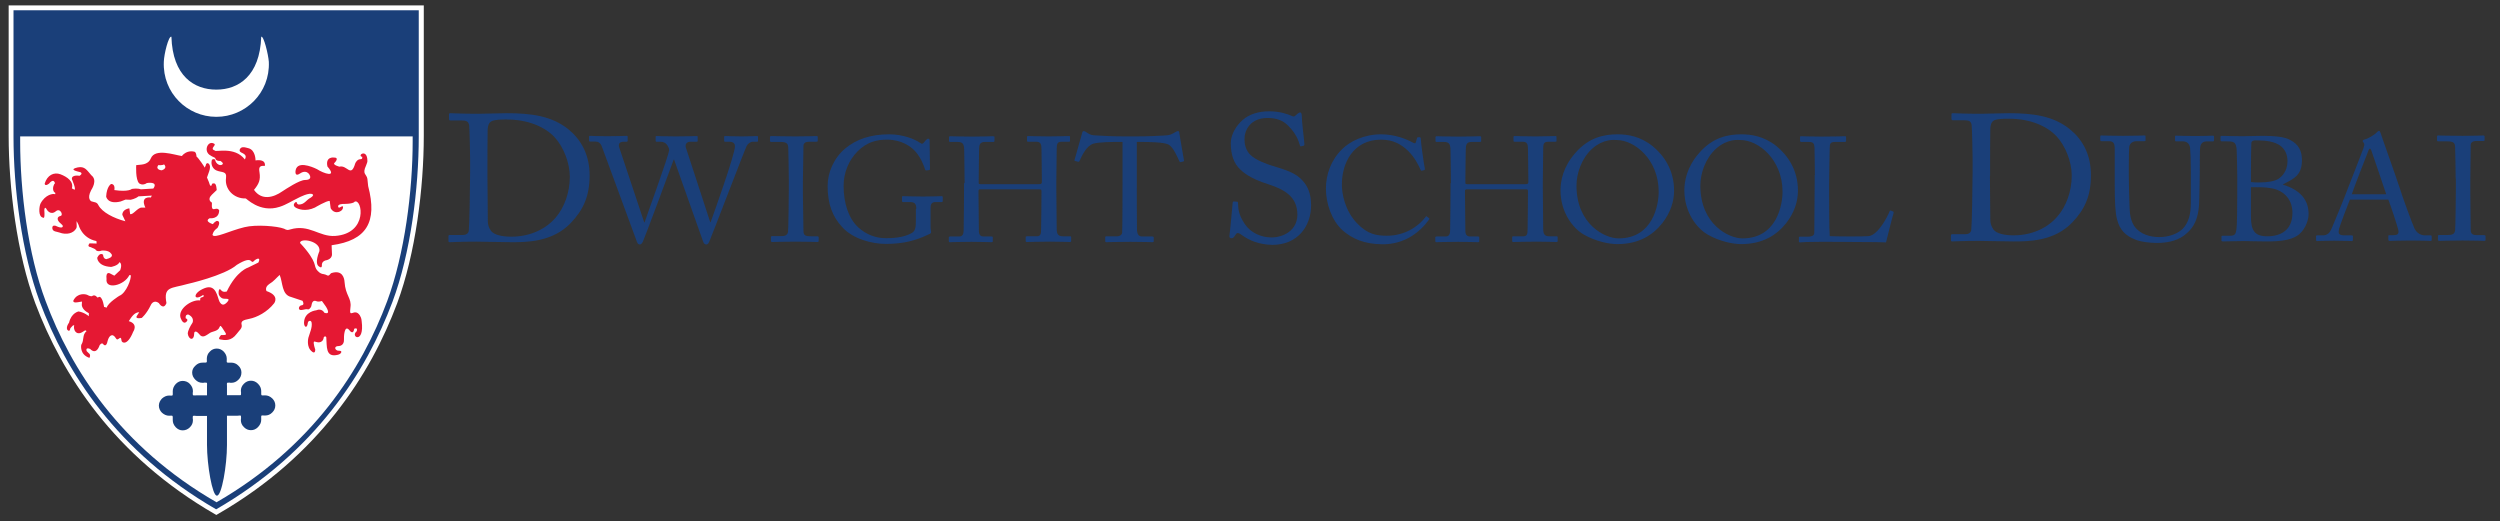
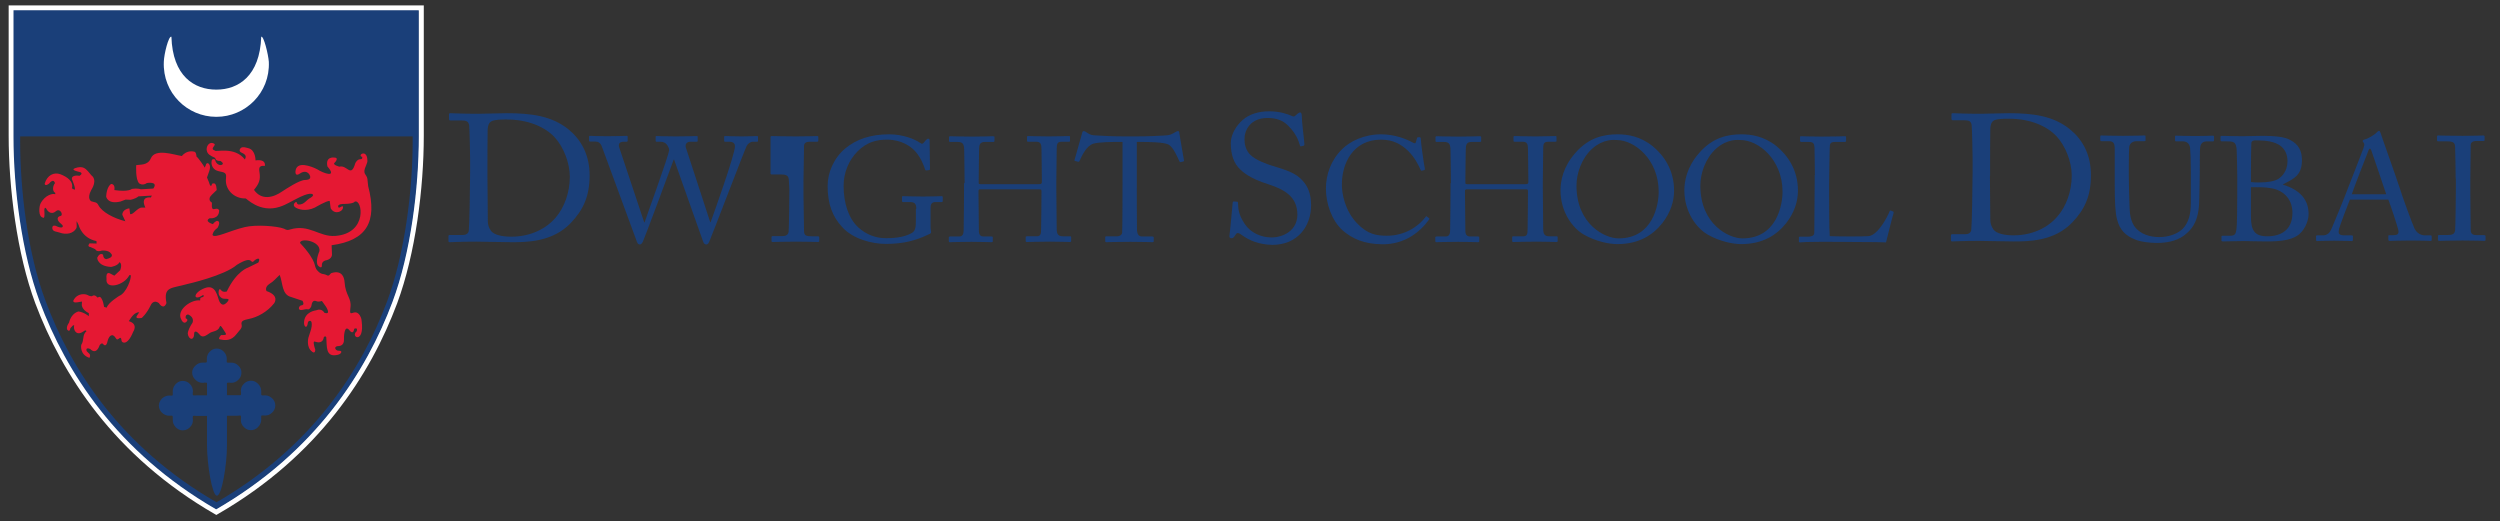
<svg xmlns="http://www.w3.org/2000/svg" version="1.1" id="Layer_1" x="0px" y="0px" viewBox="0 0 1314 274" style="enable-background:new 0 0 1314 274;" xml:space="preserve">
  <rect x="0" y="0" width="1314" height="274" fill="#333333" stroke="none" />
  <style type="text/css">
	.st0{fill:#FFFFFF;}
	.st1{fill:none;stroke:#FFFFFF;stroke-width:2.892;stroke-miterlimit:10;}
	.st2{fill:#1A3F79;}
	.st3{fill:#E51833;}
</style>
  <g>
    <g>
-       <path class="st0" d="M6,4.3v67l0,0c0,27.3,4.3,61.8,13.9,87.6c13.9,36.9,40.9,79.6,93.8,110.1c52.9-30.5,79.9-73.2,93.7-110.1    c9.6-25.9,13.9-60.2,13.9-87.6v-67H6z" />
      <path class="st1" d="M6,4.3v67l0,0c0,27.3,4.3,61.8,13.9,87.6c13.9,36.9,40.9,79.6,93.8,110.1c52.9-30.5,79.9-73.2,93.7-110.1    c9.6-25.9,13.9-60.2,13.9-87.6v-67H6z" />
      <path class="st2" d="M216.9,74.2c0,26.1-4.2,59.3-13.4,84.1c-13.2,35.5-39.1,76.5-89.7,105.7C63.1,234.8,37.2,193.8,24,158.3    c-9.4-24.8-13.4-57.9-13.4-84.1v-2.5h206.3V74.2z M7.1,5.4v66.4c0,27.1,4.3,61.2,13.8,86.8c13.7,36.7,40.4,78.9,92.7,109.1    c52.3-30.2,79-72.6,92.7-109.1c9.6-25.7,13.8-59.7,13.8-86.8l0,0V5.4H7.1z" />
      <path class="st0" d="M137.3,19.3c1.3-0.6,3.7,9.2,4,13.2c0.7,16.4-12.4,28.9-27.5,28.9h-0.1h-0.1c-15.1,0-28.2-12.5-27.5-28.9    c0.1-4,2.5-13.8,4-13.2c0.6,20.8,12.1,27.8,23.5,27.8h0.1h0.1C125.2,47.1,136.6,40,137.3,19.3" />
      <path class="st2" d="M108.8,202.9c0-1.8,0.4-1.8-1.3-1.8c-0.4,0.1-0.7,0.1-1.1,0.1c-1.4,0-2.6-0.5-3.7-1.6    c-1.1-1.1-1.7-2.3-1.7-3.8c0-1.4,0.6-2.6,1.7-3.6c1.1-1.1,2.3-1.6,3.7-1.6c2.8,0,2.3,0.1,2.3-2c0-1.4,0.5-2.8,1.6-3.8    c1-1.1,2.3-1.6,3.6-1.6c1.4,0,2.6,0.5,3.7,1.6c1,1.1,1.6,2.3,1.6,3.8c0,2.3-0.5,2,2.3,2c1.4,0,2.8,0.5,3.8,1.6    c1.1,1,1.6,2.3,1.6,3.6c0,1.4-0.5,2.8-1.6,3.8c-1.1,1.1-2.3,1.6-3.7,1.6c-0.4,0-0.7,0-1-0.1c-1.7,0-1.3,0.1-1.3,1.8v4.8h5.6    c1.8,0,1.8,0.4,1.8-1.3c0-0.4-0.1-0.6-0.1-1c0-1.4,0.5-2.6,1.6-3.7c1.1-1.1,2.3-1.6,3.7-1.6s2.6,0.5,3.7,1.6s1.7,2.4,1.7,3.8    c0,2.8-0.2,2.3,2,2.3c1.4,0,2.6,0.5,3.8,1.6c1.1,1.1,1.6,2.3,1.6,3.7c0,1.4-0.5,2.6-1.6,3.7c-1.1,1.1-2.3,1.6-3.8,1.6    c-2.3,0-2-0.6-2,2.3c0,1.4-0.6,2.6-1.7,3.8c-1.1,1.1-2.3,1.6-3.7,1.6s-2.6-0.5-3.7-1.6c-1.1-1.1-1.6-2.3-1.6-3.7    c0-0.4,0.1-0.7,0.1-1.1c0-1.7-0.1-1.3-1.8-1.2h-5.6v15.4c0,10.7-2.8,26.9-5.3,26.6c-2.4,0.2-5.2-16.1-5.2-26.7v-15.2h-5.6    c-1.8-0.1-1.9-0.4-1.9,1.2c0.1,0.4,0.1,0.7,0.1,1.1c0,1.4-0.5,2.6-1.6,3.7c-1.1,1.1-2.4,1.6-3.8,1.6c-1.3,0-2.5-0.5-3.6-1.6    c-1.1-1.2-1.6-2.4-1.6-3.8c0-2.8,0.2-2.3-2-2.3c-1.3,0-2.6-0.6-3.7-1.6c-1-1-1.6-2.3-1.6-3.7c0-1.4,0.6-2.6,1.6-3.7    c1.1-1,2.4-1.6,3.7-1.6c2.3,0,2,0.5,2-2.3c0-1.3,0.5-2.6,1.6-3.8c1.1-1.1,2.3-1.6,3.6-1.6c1.4,0,2.8,0.5,3.8,1.6    c1,1.1,1.6,2.3,1.6,3.7c0,0.4,0,0.7-0.1,1c0,1.7,0.1,1.3,1.9,1.3h5.6V202.9z" />
      <path class="st3" d="M193.5,97.8l-0.4-3.8c-0.4-2.6-2.9-2.3-0.7-7c0.5-1.1,0.8-2.2,0.7-2.6c-0.1-6.6-5.8-2.6-2.6-1.9    c-0.4,0.4,0.4,1.1-1.2,1.2c-1.3,0-2.3,1.4-2.6,2.2c-2.3,7.8-4.2,0.6-8.3,1.7c0,0-4.1-1-2.4-2.2c0,0,2.5-2.6-0.4-2.6    c0,0-4.7-0.7-3.5,4.7c5.4,6.2-2,3.7-5.5,1.4c0,0-8.9-4.6-10.9-0.4c-0.5,1-1.2,5,2.3,2.5c0,0,2.8-2,4.6,0.7    c0.5,0.8,1.4,2.9-2.3,2.9c-2.9,0-10.1,4.8-11.8,5.9c-4.8,3.4-11,5-15-0.7c2.6-3.2,3.5-5.2,2.9-9.2c-0.4-2.4-0.2-3.7,2.8-3.4    c0,0,1-3.7-4.9-2.9c0,0,0.1-5.4-3.7-6.4c-0.7-0.1-2-0.7-3.2-0.5s-2.3,2-0.5,2.8c2.5,1.1,2.6,2,1.8,3.6c-5.5-7.1-15.7-3.6-15.8-4.7    c-3-1,1.2-2.8-0.4-3.6c-3.1-1.8-5.5,3.4-2.5,5.8c0.6,0.5,1.8,1.1,3.1,1.7c0.1,0.7,0.6,1.7,2.8,1.6c1,0.7,1.6,1.3,1,1.8    c-1,1-3.4-0.1-3.8-2.3c-0.1-0.7-1.7-0.6-1.8,0.2c-0.6,2.5,0.8,4.6,2.5,5.3c2.9,1.2,5.5,0.2,5,4c-0.8,5.8,4.1,10.9,10.3,10.7    c0-0.5,7.3,7.9,17.9,4.4c3.5-1.1,6.6-3.2,10-4.8c0,0,5.8-3.1,7.4-1.7c0.6,0.5-0.5,1.3-1.1,1.7c-2.4,1.2-3.2,3.6-6.2,3.6    c-0.2,0-1-0.1-1.2-1.2c-0.1-0.7-2.9,1.3-0.5,2.8c1.3,0.8,5.2,2.3,10.1,0c0,0,6.2-3.7,7.8-3.5l0.5,3.8c0,0,1.3,2.8,4.2,2    c0,0,2.5-0.6,2.3-2.8c-0.7-0.6-1.4,0.7-2.3,0.5c0,0-1.4-1.6,2-1.9c0,0,5.6,0.1,6.4-1.2c4-1.8,7.2,16.7-10.2,18    c-8.5,0.6-13.6-6.4-23.7-3.4c-1.2,0.4-1.8,0.4-3.2-0.4c-3.6-1.4-14.8-2.3-20.8-0.8c-7.9,1.9-15.8,6.1-16.8,4.1c0,0,0.1-2,2.6-3.7    c0,0,2.3-3.7-0.4-3.7c0,0-1.3,0.6-2,1.7c0,0-4.8-1.4-1.7-3.1c0,0,5,0.7,5-4.2c-1.6-2.5-4.3,2.3-3.8-4c0,0-2.9-1.4,0-4.2l2.5-2.4    c0,0-0.1-3.5-1.3-3.5c-1.7-0.1-1.1,0.8-1.4,1.1c-0.8,0.4-0.7-0.1-1-0.6c-0.1-0.4-0.4-1.4-1.4-3.6l1.2-3.4c0,0,0.7-1.8,0.2-3.1    c-0.7-1.7-2-1-2,0l-0.6,1.3c0.1-0.1-3.4-5.3-4.3-5.8c0,0-0.1-2.6-1.3-2.6c0,0-3.7-1.1-6.4,2.3c-4.1-0.6-14-4.2-16.3,1.2    c-1.6,3.8-5.5,3.2-7.7,3.6c0,0-0.5,7.7,1.6,9.6c0,0,1.7,1.4,4-0.2c0,0,6.2-1.1,3.4,2.9l-6.6,0.4c0,0-1.3-0.7-4.7-0.2    c0,0-1.7,1.7-9.2,0.6c0,0,0.7-3.2-1.7-3.2c0,0-2.3,1.2-2.6,6.6c0,0,0.7,4.3,7.6,2.6l2.6-1l2.6,0.1c0,0,2.5-0.4,4.2-1.8l7-0.4    l-0.5,1c0,0-5.8-1-2.9,5.3l-1.9,0c-2.2,0-4.7,4.1-6.1,3.4l-0.4-3c0,0-3.7,0.4-3.7,3.4l1.6,3.4c-6.1-1.6-12.2-4.7-14.2-8.5    c-0.8-1.7-2-1.4-3.7-2c0,0-2.5-1.2-0.1-5.8c0.4-0.7,3.5-5.3,0.1-7.9c-2.3-2.6-3.4-4.9-7.2-4.1c-4.8,1.1-0.5,2,1.4,2.5    c0,0,1.7,0.6-0.4,1.9c0,0-4.3-0.8-4,1.8c0,0,2.4,5.5,1.3,5.5l-1.3-0.7c1-3.6-2.4-6-6-7.4c-3.5-1.3-7,0.5-8.3,4.9c0,0,0,1.7,2.3,0    c0,0,2.3-3.1,3.1-0.2c0,0-0.1,0.2-0.4,0.5c-0.6,1-1.2,3.7,0.6,4.6l-0.1,0.7c-1-0.5-5.2,0.1-7.7,4.9c-0.7,1.4-1.4,7,1.4,7.4    c0,0,1,1.2,0.6-4c0,0,0.1-2.6,1.4-0.1c0,0,1.9,3.1,4.7,0.7c2.3-1.9,4.1,2.2,2.4,2.5c-2.3,0.5-1.4,2.5-0.7,3.2l1.7,1.6    c0.6,0.8,0.1,2.2-3.5,0.4c0,0-1.9-0.7-1.8,1.2c0.1,2,2.5,1.8,3.7,2.3c3.7,1.4,7.4,0.5,8.9-2.2c0.5-1,0-2.5,0.2-3.8l1,2    c0,0,1.7,7,9.4,8.5l0.1,1.3l-3.7-0.1c0,0-1.7,1.7,0.6,2l2.4,1.1c0,0,0.6,1.7,3.4,0.7c0,0,3.6-0.4,4.9,1.6c0,0,2,1.8-2.5,2.9    c0,0-1.6,0-1.7-2.3c0,0-1.6-1.6-3.1,1.6c0,0,0,4.4,7.3,4.8c0,0,3.6-0.6,4.4-2.5c0,0,1.7,0.6,0.4,4.2l-3.1,2.9l-2.3-1.2    c0,0-2.3-1.3-1.8,2.9c-0.8,5.9,9.4,3.5,12-2h0.7c0.5,1.7-2.3,9.5-6,10.9c0,0-5.9,3.6-6.6,6.2l-1.4-0.4c0,0-0.6-4.7-2.3-5.3    l-1.2,0.4c0,0-1.3-2-2.9-0.7c0,0-1.1,0.1-2.4-0.7c-1-0.5-5.2-1.2-7.3,2.9c0,0-0.6,1.4,2,1l2.5-0.4l-0.1,1.8c0,0,0,2.5,3.7,4.3v1.6    c0,0-2.3-2-5.4-2.5c0,0-3.8,0.7-5,5.9c0,0-1.6,2-1,3.6c0,0,1.3,1.9,1.7-0.7l1.3-1.4l0.7-0.2c-0.6,2.6,1.1,5.5,4.2,3.7l1.6-1    l0.7,0.4c-2.5,2.3-1,4.4-2.8,7.3c0,0-1,5,4.3,6.8c0,0,1-1.6-0.4-2.5l-1-1c0,0-1-2.3,1.8-1.2c0,0,3,3.7,5-2c0,0,1-1.4,1.7-0.7    c0,0,1.7,2.6,2.5-1.6c0.7-2.6,2.5-4.4,4.4-1.2c1.1,1.9,2.5-2.5,2.9,1.2c0.1,1,3,3,6.1-4.7c0,0,2.9-4.1-2.3-5.6    c1.3-2,2.9-4.7,5.5-4.7l-1.3,2c0,0-1.2,1.7,2.6,1c0,0,2.5-2,4.8-6.8c0,0,1.3-3.1,4.2-1c0,0,2.4,4,4,0c-1.7-8.9,2.6-7.6,10.9-10    c0,0,19.6-4.4,26.1-10.1c9.6-5.9,6.5,0.8,9.5-2.5c2-1.4,2.9-0.8,1.8,1.3l-5.3,2.6c0,0-6.1,1.7-11.3,12.6c0,0-2,0.7-3-0.7    c0,0-1.3-1.8-1.3,1.6c0,1,0.8,2.3,2.2,2.8c1.2,0.4,4.4-0.5,2.4,1.8c-1.8,2-3,1.8-4.1-0.1c-1.2-2.4-1.7-9.4-7.7-7.2    c-6.6,2.5-6.1,7.1-1.2,3.8c0.5-0.4,0.6,0.1,0.5,0.6c0,0.4-1.2,0.4-1.6,0.8c-0.4,0.5,0.1,1.4-0.4,1.3c-4.2-0.5-11.2,4.2-10.2,8.8    c0,0,1.1,4,3,2.6c0,0,1.7-1.3-0.2-2c0,0-0.4-2,1.3-2c0,0,3.4,1.3,2.3,4.3c-1.2,1.8-2.5,4.2-2.5,5.8c0.4,3.1,3.4,4.2,3.4-0.5    c0,0,0.5-1.8,2.6,0.7c1.8,2.6,3.8,0.5,5.8-0.7c1.1-0.7,4.2-0.8,4.9-3c0.4-1,0.7-0.8,2,1.3c1.6,2.6,2.5,3-1.2,2.9    c0,0-1.9,2-0.6,2.3c2.6,0.5,5.9,1,8.8-2.9c1.3-1.8,3.1-3,2.6-4.8c-0.5-2,1-2.5,4-3.1c4.1-0.8,9.5-3.6,13.1-8.2c0,0,3.1-4-4-6.4    c0,0-1.2-1.9,1.4-3.7c2.4-1.4,3.6-3.1,5.5-4.8c1.7,4,1,10.4,6,11.6l6,2c0,0,1.4,2.3-0.6,2.4c-1.4,0.1-2.4,3.2,1,2.3    c0.7-0.2,1.6-0.4,2.5-0.2c0.4,0,0.4,0,0.7-0.2c0.4-0.4,1-1,1.1-1.8c0.2-1.3,0.7-3.1,2.6-2.3c0.8,0.4,1.9,0.2,2.9-0.1l2,2.8    c0,0,3.2,4.7-0.7,3.4c0,0-1.3-2.6-4.3-1.3c0,0-6.2,0.6-6.4,6.4c-0.1,2.3,1.6,3.6,2,0.2c0.1-1.1,1.7-1.7,2-0.1    c0.4,2.6-1,5.4-1.7,7.9c0,0-1.3,4.9,1.9,7.3c0,0,1.7,1.6,1.7-1.1c0,0-1.3-3.6-0.6-4.2l1,0.2c0,0,3.6,1.4,4.1-2.5    c0.6-0.6,1-0.5,1.3,0.1c0.4,4.6-0.6,10.8,6,9.2c1.8-0.4,2.3-1.7,1.6-2c-0.5-0.2-1.1-0.1-1.6-0.2c-1.7-0.5-1.9-2.4,0.4-2.4    c0.8,0,3-0.4,2.9-3.4c-0.1-1.1,0.1-8.2,2.8-5c0,0,2,3,2.6-0.7c0,0,2-1,1.3,1.3c-3.7,3,4.2,7.1,2.6-5.3c-0.1-1.6-0.6-2.4-1-3.1    c-2.9-4.2-5.8,2.4-4.9-4.1c0.7-5-2.6-6.1-3.1-13.4c-0.1-1.8-1-6.5-6.8-4.7c-0.8,0.2-1.1,1.7-2.2,1.3c-0.8-0.4-1-0.5-1.9-0.7    c-1-0.1-2-0.4-3.1-1.6c-1.6-1.6-1.3-2.6-2-4.4c-0.7-1.9-2.6-5.3-7.4-10.4c0.1-2.9,11-1,10.2,4.3c0,0-3,6.8,0,8.2    c0,0,1.4,1.2,1.3-1c0,0-0.2-1.6,1.8-2.3c0,0,3.5-0.4,3.5-3.2l-0.2-4.8C192.6,126.4,198.5,116.8,193.5,97.8" />
-       <path class="st0" d="M83.2,86.8c0,0,2.2,0.2,3-0.4c0,0,2.2,1.9-1.1,3.1C85.2,89.6,81.4,89.3,83.2,86.8" />
    </g>
    <g>
      <path class="st2" d="M1045.9,92.3c0,1.2,0.1,17.3,0.2,23.1c0,1.9,0.4,3.4,1.7,5.3c1.6,2,5.5,3,10.5,3c10.1,0,18.4-4.2,23.3-10.2    c4.2-4.9,7.3-12.6,7.3-21.2c0-7.4-3.4-15.8-8.1-20.8c-5.2-5.4-13.9-9.1-24.9-9.1c-2.2,0-6.2,0-7.9,0.9c-1.4,0.9-1.8,2.4-1.9,4.4    c-0.1,4-0.1,16.3-0.1,17.8v6.8H1045.9z M1036.8,83.2c0-2.5-0.3-15.8-0.5-17.4c-0.3-2.3-1.6-2.6-4.3-2.6h-5.5    c-0.5,0-0.8-0.1-0.8-0.7V60c0-0.4,0.3-0.5,0.7-0.5c1.3,0,5.6,0.3,14.6,0.3c2.6,0,12.5-0.3,14.8-0.3c12.8,0,23.5,1.4,32.2,8.5    c6.5,5.3,11,13.1,11,24.1c0,10.9-3.3,18-9.8,24.8c-9.5,10-23.2,10-30.9,10c-6.2,0-13.8-0.3-18.2-0.3c-8.6,0-12.6,0.3-14,0.3    c-0.5,0-0.7-0.2-0.7-0.7v-2.5c0-0.4,0.3-0.6,0.8-0.6h6.7c1.9,0,3-0.8,3.2-2.3c0.3-2,0.7-23.2,0.7-30.6L1036.8,83.2L1036.8,83.2z" />
      <path class="st2" d="M1122.5,126c-5.6-2.1-8.4-5.5-9.7-10.4c-1-3.5-1.3-8.7-1.3-18.9V78.2c0-2.7-0.6-4-3.1-4h-3.9    c-0.5,0-0.6-0.2-0.6-0.7v-1.7c0-0.5,0.1-0.6,0.7-0.6c0.8,0,4.8,0.2,11.2,0.2c6.4,0,10.3-0.2,11.2-0.2c0.7,0,0.7,0.2,0.7,0.5v2    c0,0.4-0.1,0.5-0.6,0.5h-4.1c-2.4,0-3.8,1.5-3.9,3.2c-0.1,0.7-0.2,6.1-0.2,10.1v5.1c0,4.1,0.3,14,0.4,16.5    c0.1,3.6,0.7,7.2,2.6,9.9c3,4.2,8.3,5.6,13,5.6s9.4-1.5,12.3-4.3c3.2-3.3,4.3-7.9,4.3-13.7V90c0-5.9-0.2-10.4-0.4-12.3    c-0.2-2-1.6-3.4-3.7-3.4h-3.6c-0.5,0-0.6-0.2-0.6-0.6v-1.9c0-0.4,0.1-0.5,0.6-0.5c0.8,0,4.6,0.2,10.1,0.2c5.6,0,8.3-0.2,9-0.2    s0.8,0.3,0.8,0.5v1.7c0,0.5-0.1,0.8-0.5,0.8h-3.3c-3,0-3.3,2.2-3.5,3.1c-0.2,0.8-0.2,11.8-0.2,12.9s-0.2,14.7-0.4,17.7    c-0.5,6.4-2.3,11.3-6.9,15c-3.3,2.9-8.3,4.7-15.4,4.7C1129.3,127.6,1125.2,127.1,1122.5,126" />
      <path class="st2" d="M1183.1,103.2v10.7c0,7.1,1.8,10.3,8.6,10.3c6.9,0,13.2-3.1,13.2-12.3c0-6.3-3.4-10.4-8.2-12.2    c-3.3-1.2-7.2-1.3-11-1.3h-2.6V103.2z M1183.1,95.7c1.6,0.2,2.9,0.2,4.3,0.2c4.7,0,8.3-0.7,10.3-2c3.4-2.4,4.6-5.9,4.6-9.3    c0-2.9-1-6.1-4-8.2c-2.9-1.9-7-2.6-11.2-2.6c-1.1,0-2-0.1-2.7,0.1s-1.1,0.7-1.1,1.4c-0.1,1.6-0.2,8.3-0.2,14.8L1183.1,95.7    L1183.1,95.7z M1175.9,92.7c0-2.9-0.2-12.4-0.3-13.7c-0.2-4.5-1.6-4.7-5.3-4.7h-2.5c-0.5,0-0.7-0.2-0.7-0.5v-1.9    c0-0.4,0.2-0.5,0.7-0.5c1.3,0,5,0.2,10.9,0.2c2.6,0,7.5-0.2,10.4-0.2c6.4,0,11.6,0.5,14.5,2.1c4.7,2.4,6.3,6,6.3,10.6    c0,7.7-3.6,9.6-10,12.8l0.2,0.2c7.9,2.5,13.3,7.1,13.3,15.4c0,4-2.5,9.4-6.3,11.6c-3.4,2-8.1,2.8-15.6,2.8    c-5.6,0-8.8-0.2-12.3-0.2c-4.1,0-8.9,0.2-10.5,0.2c-1,0-1.1-0.2-1.1-0.5v-2c0-0.4,0.2-0.5,0.7-0.5h3.9c2.5,0,2.9-0.9,3.3-3.4    c0.3-1.8,0.4-12,0.4-18.4V92.7z" />
      <path class="st2" d="M1254.2,102.1c-0.7-2.3-7.4-21.7-7.8-22.9c-0.3-0.5-0.4-1.1-0.7-1.1c-0.3,0-0.7,0.5-0.9,1.2    c-0.4,1-8.2,20.9-8.7,22.8C1236.1,102.1,1254.2,102.1,1254.2,102.1z M1235.1,104.9c-0.8,1.9-5.3,13.7-5.7,15.4    c-0.1,0.5-0.2,1.3-0.2,1.7c0,1.1,1,1.7,2.8,1.7h3.9c0.6,0,0.8,0.2,0.8,0.5v1.8c0,0.5-0.2,0.7-0.6,0.7c-1.2,0-4.5-0.2-9.3-0.2    c-6,0-7.8,0.2-8.9,0.2c-0.4,0-0.6-0.2-0.6-0.6v-1.9c0-0.4,0.3-0.5,0.6-0.5h2.9c2.4,0,3.6-1.1,4.7-3.6c0.6-1.2,6.5-15.6,8.9-22    c0.6-1.6,7.2-18.3,7.9-20.4c0.2-0.8,0.7-1.8,0.1-2.6c-0.3-0.3-0.6-0.7-0.6-1c0-0.2,0.2-0.5,0.7-0.7c2.3-0.5,5.9-2.8,6.8-3.9    c0.4-0.4,0.7-0.7,1.1-0.7c0.5,0,0.6,0.5,0.9,1.3c1.6,4.9,7.9,22.3,9.5,27.3c1.9,6.1,7.2,20.5,8.3,22.8c1.4,2.6,3.5,3.5,5.6,3.5    h2.7c0.5,0,0.7,0.2,0.7,0.5v1.9c0,0.4-0.2,0.5-0.8,0.5c-1.5,0-3.2-0.2-9.8-0.2c-6.8,0-9.6,0.2-11.5,0.2c-0.4,0-0.7-0.2-0.7-0.7    v-1.8c0-0.5,0.2-0.5,0.7-0.5h2c2.3,0,3-0.8,2.5-2.9c-0.7-2.8-4-12.7-5.2-15.8C1255.3,104.9,1235.1,104.9,1235.1,104.9z" />
      <path class="st2" d="M1290.7,93.9c0-1.9-0.2-15.8-0.3-17c-0.2-1.9-1-2.6-4.1-2.6h-4.7c-0.4,0-0.7-0.2-0.7-0.5v-2.1    c0-0.3,0.2-0.5,0.6-0.5c1,0,5.1,0.2,12.8,0.2c7.3,0,9.9-0.2,11-0.2c0.4,0,0.6,0.2,0.6,0.5v1.9c0,0.4-0.2,0.5-0.6,0.5h-3.8    c-1.6,0-2.9,0.6-2.9,2.2c0,0.8-0.2,17.9-0.2,18.9v6c0,0.8,0.2,18.7,0.2,19.6c0,2.4,1.2,2.8,3.8,2.8h3.3c0.4,0,0.7,0.2,0.7,0.5v2    c0,0.3-0.2,0.5-0.7,0.5c-1,0-4.2-0.2-11.4-0.2c-7.8,0-11.3,0.2-12.2,0.2c-0.4,0-0.7-0.2-0.7-0.5V124c0-0.3,0.2-0.5,0.7-0.5h4.6    c1.6,0,3.4-0.2,3.7-2.3c0.2-1.2,0.4-17.9,0.4-22.1v-5.2H1290.7z" />
      <path class="st2" d="M256.2,92.8c0,1.2,0.1,17.4,0.2,23.3c0,1.9,0.4,3.4,1.7,5.3c1.6,2,5.6,3,10.6,3c10.2,0,18.5-4.2,23.5-10.2    c4.2-4.9,7.3-12.7,7.3-21.3c0-7.4-3.4-15.9-8.2-21c-5.2-5.4-14-9.1-25.1-9.1c-2.2,0-6.3,0-8,1c-1.4,0.9-1.8,2.4-1.9,4.5    c-0.1,4-0.1,16.4-0.1,17.9V92.8z M247.1,83.6c0-2.5-0.3-15.9-0.5-17.6c-0.3-2.3-1.6-2.7-4.3-2.7h-5.5c-0.5,0-0.8-0.1-0.8-0.7V60    c0-0.4,0.3-0.5,0.7-0.5c1.3,0,5.7,0.3,14.7,0.3c2.6,0,12.6-0.3,14.9-0.3c12.9,0,23.7,1.4,32.5,8.5c6.5,5.3,11.1,13.2,11.1,24.2    c0,10.9-3.3,18.1-9.9,25c-9.6,10.1-23.4,10.1-31.1,10.1c-6.3,0-13.9-0.3-18.4-0.3c-8.7,0-12.7,0.3-14.1,0.3    c-0.5,0-0.7-0.2-0.7-0.7v-2.5c0-0.4,0.3-0.6,0.8-0.6h6.7c1.9,0,3-0.8,3.2-2.3c0.3-2,0.7-23.3,0.7-30.7L247.1,83.6L247.1,83.6z" />
      <path class="st2" d="M338.6,116.9h0.2c0.3-1.3,12.6-34.7,12.9-38c0.1-0.6-0.5-2-1.2-2.9s-1.8-1.5-3.3-1.5h-2.1    c-0.4,0-0.5-0.2-0.5-0.6V72c0-0.3,0.1-0.5,0.6-0.5c0.7,0,3.6,0.2,10,0.2c6.9,0,10-0.2,10.9-0.2c0.5,0,0.6,0.2,0.6,0.5v2    c0,0.3-0.1,0.5-0.6,0.5h-3.3c-2.1,0-2.8,1.7-2.3,3.1l12.8,39.2h0.2c0.9-2.5,12.8-35.5,12.8-39.9c0-1.3-0.7-2.4-2.9-2.4h-2.2    c-0.5,0-0.6-0.2-0.6-0.7V72c0-0.3,0.1-0.5,0.7-0.5c0.8,0,3.7,0.2,8.8,0.2c4.6,0,7-0.2,7.7-0.2c0.5,0,0.6,0.1,0.6,0.5v2    c0,0.3,0,0.5-0.6,0.5h-2c-1.4,0-2.6,0.9-3.3,2.1c-0.7,1.1-17.9,46.2-19.5,49.9c-0.4,0.9-0.8,2-1.7,2c-1,0-1.4-0.6-1.8-1.7    l-15.2-42.9h-0.2c-0.7,2.1-15.7,42.3-16.2,43.1c-0.4,0.8-0.9,1.5-1.6,1.5c-0.6,0-1.1-0.3-1.5-1.3l-18.4-50c-0.8-2.2-2-2.8-3.5-2.8    h-2.8c-0.4,0-0.5-0.3-0.5-0.6v-1.9c0-0.4,0.1-0.5,0.7-0.5c0.7,0,3.2,0.2,8.8,0.2c5.9,0,9.3-0.2,10.1-0.2c0.6,0,0.7,0.2,0.7,0.5v2    c0,0.4-0.1,0.6-0.7,0.6h-1.4c-2.1,0-2.9,1.1-2.4,2.8L338.6,116.9z" />
-       <path class="st2" d="M414.6,94.4c0-1.9-0.2-15.9-0.3-17.1c-0.2-1.9-1-2.7-4.1-2.7h-4.8c-0.4,0-0.7-0.2-0.7-0.5V72    c0-0.3,0.3-0.5,0.6-0.5c1,0,5.2,0.2,12.8,0.2c7.3,0,10-0.2,11.1-0.2c0.4,0,0.6,0.2,0.6,0.5v2c0,0.4-0.3,0.5-0.7,0.5h-3.9    c-1.6,0-2.9,0.6-2.9,2.2c0,0.8-0.3,18-0.3,19v6c0,0.8,0.3,18.8,0.3,19.7c0,2.4,1.2,2.8,3.9,2.8h3.4c0.4,0,0.7,0.2,0.7,0.5v2    c0,0.3-0.2,0.5-0.7,0.5c-1,0-4.3-0.2-11.4-0.2c-7.8,0-11.4,0.2-12.3,0.2c-0.4,0-0.7-0.2-0.7-0.5v-2.1c0-0.3,0.3-0.5,0.7-0.5h4.6    c1.6,0,3.4-0.2,3.7-2.3c0.2-1.2,0.4-18,0.4-22.2L414.6,94.4L414.6,94.4z" />
+       <path class="st2" d="M414.6,94.4c-0.2-1.9-1-2.7-4.1-2.7h-4.8c-0.4,0-0.7-0.2-0.7-0.5V72    c0-0.3,0.3-0.5,0.6-0.5c1,0,5.2,0.2,12.8,0.2c7.3,0,10-0.2,11.1-0.2c0.4,0,0.6,0.2,0.6,0.5v2c0,0.4-0.3,0.5-0.7,0.5h-3.9    c-1.6,0-2.9,0.6-2.9,2.2c0,0.8-0.3,18-0.3,19v6c0,0.8,0.3,18.8,0.3,19.7c0,2.4,1.2,2.8,3.9,2.8h3.4c0.4,0,0.7,0.2,0.7,0.5v2    c0,0.3-0.2,0.5-0.7,0.5c-1,0-4.3-0.2-11.4-0.2c-7.8,0-11.4,0.2-12.3,0.2c-0.4,0-0.7-0.2-0.7-0.5v-2.1c0-0.3,0.3-0.5,0.7-0.5h4.6    c1.6,0,3.4-0.2,3.7-2.3c0.2-1.2,0.4-18,0.4-22.2L414.6,94.4L414.6,94.4z" />
      <path class="st2" d="M481.6,109.8c0-2.8-0.9-3.6-3.4-3.6h-3.5c-0.4,0-0.6-0.2-0.6-0.5v-2c0-0.5,0.1-0.6,0.5-0.6    c1.2,0,4.9,0.2,10.5,0.2c5.9,0,8.6-0.2,9.7-0.2c0.6,0,0.7,0.2,0.7,0.6v1.9c0,0.3-0.1,0.6-0.6,0.6h-3.2c-1.5,0-2.6,0.6-2.6,3v10.3    c0,1.1,0.3,1.9,0.3,2.5s-0.5,0.9-1.3,1.2c-6.7,3.2-13.2,5-22.5,5c-7.3,0-17.4-2.6-23-8.9c-5-5.4-7.6-12-7.6-21.5    c0-7.1,3.2-14.7,9.3-19.8c5.8-4.8,13.2-7.4,23.1-7.4c7.1,0,13.4,2.5,16.2,4.5c0.9,0.7,1.4,0.5,1.9-0.1l1.2-1.4    c0.3-0.3,0.7-0.7,1.2-0.7c0.6,0,0.7,0.4,0.7,0.9l0.2,14.9c0,0.4-0.1,0.7-0.4,0.7l-1.5,0.2c-0.3,0-0.6-0.2-0.7-0.6    c-0.7-2.2-2.1-5.9-4.9-9.2c-2.5-2.9-7.6-6.4-15-6.4c-5.7,0-10.8,1.3-15.7,6.3c-4.4,4.5-7.2,10.9-7.2,18c0,9.2,2.7,17.3,7.8,21.9    c4.1,3.7,9.1,5.6,14.5,5.6c6.6,0,10.6-1.1,13.5-2.7c1.9-1.1,2.2-2.8,2.2-6.9v-5.8H481.6z" />
      <path class="st2" d="M507,96.3c0-4.8-0.2-15.4-0.2-16.6c0-4-0.6-5.1-3.6-5.1h-3.9c-0.4,0-0.5-0.2-0.5-0.6v-1.9    c0-0.4,0.2-0.5,0.7-0.5c1.6,0,4.3,0.2,11.5,0.2c6.4,0,9.4-0.2,10.9-0.2c0.6,0,0.8,0.1,0.8,0.4v2c0,0.5-0.2,0.6-0.7,0.6h-4.2    c-2.8,0-3.2,1.3-3.2,4.5c0,1.1-0.2,11.4-0.2,15.8v1.3c0,0.4,0.2,0.6,1,0.6H546c1.2,0,1.6-0.2,1.6-1.2v-0.8    c0-4.5-0.2-15.3-0.2-16.3c0-2.5-0.3-4-2.7-4h-4.3c-0.4,0-0.6-0.2-0.6-0.5v-2c0-0.3,0.1-0.5,0.5-0.5c1.7,0,5.3,0.2,10.9,0.2    c5.6,0,9-0.2,10.5-0.2c0.6,0,0.7,0.1,0.7,0.6V74c0,0.5-0.2,0.5-0.7,0.5H558c-2.4,0-2.6,1.3-2.6,4.1c0,1.1-0.2,14.3-0.2,17.2v2.7    c0,2.5,0.2,17.3,0.2,21.8c0,2.8,0.8,3.9,3.3,3.9h3.6c0.6,0,0.7,0.1,0.7,0.5v1.9c0,0.5-0.2,0.6-0.7,0.6c-1.6,0-4.4-0.2-10.4-0.2    c-7.2,0-9.8,0.2-12.3,0.2c-0.3,0-0.5-0.2-0.5-0.5v-2c0-0.4,0.2-0.5,0.7-0.5h5.2c2,0,2.2-1.5,2.2-3.6c0.1-3.7,0.2-16.3,0.2-19.1    v-1.1c0-0.9-0.4-0.9-1.8-0.9h-30.1c-0.9,0-1.2,0.2-1.2,0.8v1.7c0,2.1,0.1,14.1,0.2,19.6c0.1,1.9,0.9,2.7,2.6,2.7h4    c0.5,0,0.7,0.1,0.7,0.5v2c0,0.4-0.2,0.5-0.7,0.5c-1.6,0-4.4-0.2-10.4-0.2c-7.1,0-9.5,0.2-11.4,0.2c-0.4,0-0.6-0.2-0.6-0.5v-2    c0-0.3,0.2-0.5,0.6-0.5h4.9c2.1,0,2.3-1.9,2.3-3.8c0.1-3.7,0.2-18.8,0.2-20.9v-3.3H507z" />
      <path class="st2" d="M589.8,74.6h-2.1c-2.6,0-9.8,0-13,0.9c-3.7,1.1-6.2,6.6-7.3,9.1c-0.2,0.4-0.4,0.5-0.8,0.4l-1.5-0.4    c-0.3-0.1-0.5-0.2-0.3-0.6c0.8-2.8,3.7-12.9,3.9-13.8c0.2-1,0.5-1.3,0.8-1.3c0.4,0,0.7,0.1,1,0.3l1.1,0.7c1.5,1,2.3,1.2,4.7,1.3    c4.4,0.2,7.8,0.5,15.6,0.5h3.9c9,0,12.5-0.3,16.5-0.5c1.8-0.1,2.9-0.3,4.3-1.1l1.6-0.9c0.4-0.2,0.7-0.3,1-0.3    c0.4,0,0.6,0.2,0.7,1.3c0.2,0.9,1.7,10.6,2.4,14.1c0.1,0.4-0.1,0.5-0.5,0.6l-1.3,0.3c-0.3,0.1-0.4,0-0.7-0.6    c-0.7-1.5-3.1-7.5-5.8-8.7c-2.5-1.2-10.2-1.3-14.2-1.3h-2.3v22.3c0,1.1,0,23,0.1,24.3c0.2,1.9,0.8,3.1,2.8,3.1h5.2    c0.7,0,0.8,0.2,0.8,0.8v1.6c0,0.4-0.1,0.6-0.8,0.6c-0.8,0-3.5-0.2-11.5-0.2c-7.9,0-11.4,0.2-12.5,0.2c-0.7,0-0.7-0.3-0.7-0.8V125    c0-0.6,0.1-0.8,0.6-0.8h5.6c1.6,0,2.6-0.9,2.7-1.9C590,120,590,96,590,94.6v-20H589.8z" />
      <path class="st2" d="M652.8,123.6c-1.2-0.9-1.8-1.1-2.3-1.1c-0.6,0-1,0.7-1.6,1.6c-0.6,1-1.1,1.1-1.8,1.1c-0.6,0-1.1-0.5-0.9-1.5    c0.4-2.4,1.4-14.4,1.7-17.2c0.1-0.6,0.3-0.6,0.7-0.6l1.5,0.1c0.4,0,0.6,0.2,0.6,0.8c0.1,3,0.3,6.2,3.6,11c3,4.5,8.5,7,14,7    c6,0,13.6-3.5,13.6-12c0-9.8-7.4-13.4-15.4-16c-3.1-1-10.3-3.4-14.6-7.7c-3.3-3.1-5-7.6-5-13.9c0-4.7,3.1-9.4,6.2-12.1    c3.6-3.2,8.6-4.6,14-4.6c5.7,0,10.1,1.6,11.8,2.4c0.9,0.5,1.4,0.4,1.9-0.1l1.3-1.1c0.5-0.4,0.8-0.6,1.3-0.6s0.8,0.8,0.8,1.6    c0,3.3,1.3,13,1.4,15.1c0,0.5-0.1,0.7-0.5,0.8l-1.2,0.3c-0.3,0.1-0.5,0-0.6-0.3c-0.8-2.8-2.1-6.4-6.2-10.5    c-2.7-2.8-6.2-4.1-10.9-4.1c-8.9,0-12.1,6.3-12.1,11.1c0,2.7,0.6,5.8,3.1,8.3c2.9,2.8,8.5,4.8,11.4,5.7c6.9,2.1,12.5,3.7,16.1,7.9    c2.6,2.9,4.4,6.6,4.4,12.9c0,11.2-7.2,20.8-20.4,20.8C661.7,128.5,656.8,126.5,652.8,123.6" />
      <path class="st2" d="M705.7,121.1c-5.9-5.3-8.8-14.4-8.8-21.9c0-7.3,2.5-14.8,8.4-20.7c4.2-4.2,11.6-7.9,20.6-7.9    c7.5,0,13.7,2.7,16.6,4.3c1.1,0.6,1.5,0.5,1.6,0l0.7-2.3c0.2-0.5,0.3-0.5,1.1-0.5c0.7,0,0.9,0.2,0.9,1.3c0,1.5,1.6,13,2.1,15.2    c0.1,0.4,0,0.7-0.3,0.8l-1.2,0.3c-0.4,0.1-0.6,0-0.8-0.6c-1.2-2.6-3-6.3-6.4-9.7c-3.5-3.4-7.8-6-14.3-6    c-14.7,0-20.7,12.4-20.6,23.8c0,4.5,1.5,13.4,7.9,20.1c5.6,5.9,10.3,6.6,15.8,6.6c9.3,0,16.5-4.8,20.3-9.9    c0.2-0.4,0.4-0.5,0.6-0.2l1.1,0.8c0.2,0.2,0.4,0.3,0.2,0.7c-4.9,6.8-12.9,13.1-24.5,13.1C716.8,128.3,710.7,125.4,705.7,121.1" />
      <path class="st2" d="M762.6,96.3c0-4.8-0.2-15.4-0.2-16.6c0-4-0.6-5.1-3.6-5.1H755c-0.4,0-0.5-0.2-0.5-0.6v-1.9    c0-0.4,0.3-0.5,0.7-0.5c1.6,0,4.3,0.2,11.5,0.2c6.4,0,9.4-0.2,11-0.2c0.6,0,0.8,0.1,0.8,0.4v2c0,0.5-0.2,0.6-0.7,0.6h-4.2    c-2.8,0-3.2,1.3-3.2,4.5c0,1.1-0.2,11.4-0.2,15.8v1.3c0,0.4,0.2,0.6,1,0.6h30.5c1.2,0,1.6-0.2,1.6-1.2v-0.8    c0-4.5-0.2-15.3-0.2-16.3c0-2.5-0.3-4-2.7-4h-4.3c-0.4,0-0.6-0.2-0.6-0.5v-2c0-0.3,0.1-0.5,0.5-0.5c1.7,0,5.3,0.2,10.9,0.2    c5.6,0,9-0.2,10.5-0.2c0.6,0,0.7,0.1,0.7,0.6V74c0,0.5-0.2,0.5-0.7,0.5h-3.7c-2.4,0-2.6,1.3-2.6,4.1c0,1.1-0.2,14.3-0.2,17.2v2.7    c0,2.5,0.2,17.3,0.2,21.8c0,2.8,0.8,3.9,3.3,3.9h3.6c0.6,0,0.7,0.1,0.7,0.5v1.9c0,0.5-0.2,0.6-0.7,0.6c-1.6,0-4.4-0.2-10.4-0.2    c-7.2,0-9.8,0.2-12.3,0.2c-0.3,0-0.5-0.2-0.5-0.5v-2c0-0.4,0.2-0.5,0.7-0.5h5.2c2,0,2.2-1.5,2.2-3.6c0.1-3.7,0.2-16.3,0.2-19.1    v-1.1c0-0.9-0.4-0.9-1.8-0.9h-30.1c-0.9,0-1.2,0.2-1.2,0.8v1.7c0,2.1,0.1,14.1,0.2,19.6c0.1,1.9,0.9,2.7,2.6,2.7h4    c0.5,0,0.7,0.1,0.7,0.5v2c0,0.4-0.2,0.5-0.7,0.5c-1.6,0-4.4-0.2-10.4-0.2c-7.1,0-9.5,0.2-11.4,0.2c-0.4,0-0.6-0.2-0.6-0.5v-2    c0-0.3,0.2-0.5,0.6-0.5h4.9c2.1,0,2.3-1.9,2.3-3.8c0.1-3.7,0.2-18.8,0.2-20.9v-3.3H762.6z" />
      <path class="st2" d="M871.8,100.8c0-17.1-12.8-27.2-22-27.2c-1.2,0-6.8-0.9-13,4.6c-5.5,5-8.2,12.9-8.2,19.3    c0,20.6,15.1,27.8,22.1,27.8C868.8,125.3,871.8,107.7,871.8,100.8 M832.3,123.2c-5.8-3.4-12.1-11.8-12.1-23.2    c0-4.8,1.3-12.2,7.7-19.5c7.2-8.4,15.4-9.9,22.3-9.9c5.2,0,11.9,1,18.4,6.2c6,4.9,11.3,12.6,11.3,23.4c0,5.7-1.9,11.6-6.2,17.1    c-5,6.3-12.3,11-23.7,11C846,128.3,838.8,127,832.3,123.2" />
      <path class="st2" d="M936.9,100.8c0-17.1-12.8-27.2-22-27.2c-1.2,0-6.8-0.9-13,4.6c-5.5,5-8.2,12.9-8.2,19.3    c0,20.6,15.1,27.8,22.1,27.8C933.9,125.3,936.9,107.7,936.9,100.8 M897.4,123.2c-5.8-3.4-12.1-11.8-12.1-23.2    c0-4.8,1.3-12.2,7.7-19.5c7.2-8.4,15.4-9.9,22.3-9.9c5.2,0,11.9,1,18.4,6.2c6,4.9,11.3,12.6,11.3,23.4c0,5.7-1.9,11.6-6.2,17.1    c-5,6.3-12.4,11-23.7,11C911.1,128.3,903.9,127,897.4,123.2" />
      <path class="st2" d="M953.9,92.1c0-5-0.2-13.3-0.2-14.7c-0.2-2-0.6-2.8-3.1-2.8h-3.9c-0.5,0-0.6-0.4-0.6-0.8v-1.7    c0-0.4,0.1-0.5,0.6-0.5c0.9,0,3.9,0.2,10.7,0.2c8,0,11.4-0.2,12.2-0.2c0.7,0,0.7,0.2,0.7,0.6V74c0,0.4-0.2,0.6-0.8,0.6h-4.9    c-2.5,0-2.9,0.8-2.9,3.1c0,1-0.3,12.8-0.3,18.3v6.7c0,1.3,0,18.2,0.3,21.4c1.8,0.2,18.1,0.3,20.6,0c4.8-0.7,9.8-10.1,10.9-13.1    c0.2-0.3,0.3-0.5,0.6-0.3l1.3,0.5c0.2,0.1,0.2,0.2,0.2,0.7c-0.3,0.6-3.5,13.4-4,15.5c-1.1-0.1-7.5-0.2-14.8-0.2    c-7.3-0.1-15.4-0.1-19.8-0.1c-3.2,0-5.6,0.1-7.3,0.1c-1.6,0.1-2.6,0.2-3.2,0.2c-0.6,0-0.7-0.2-0.7-0.5v-2c0-0.4,0.1-0.5,0.6-0.5h4    c3,0,3.5-1.1,3.5-2.1c0-1.5,0.2-20.9,0.2-25.7v-4.5H953.9z" />
    </g>
  </g>
</svg>